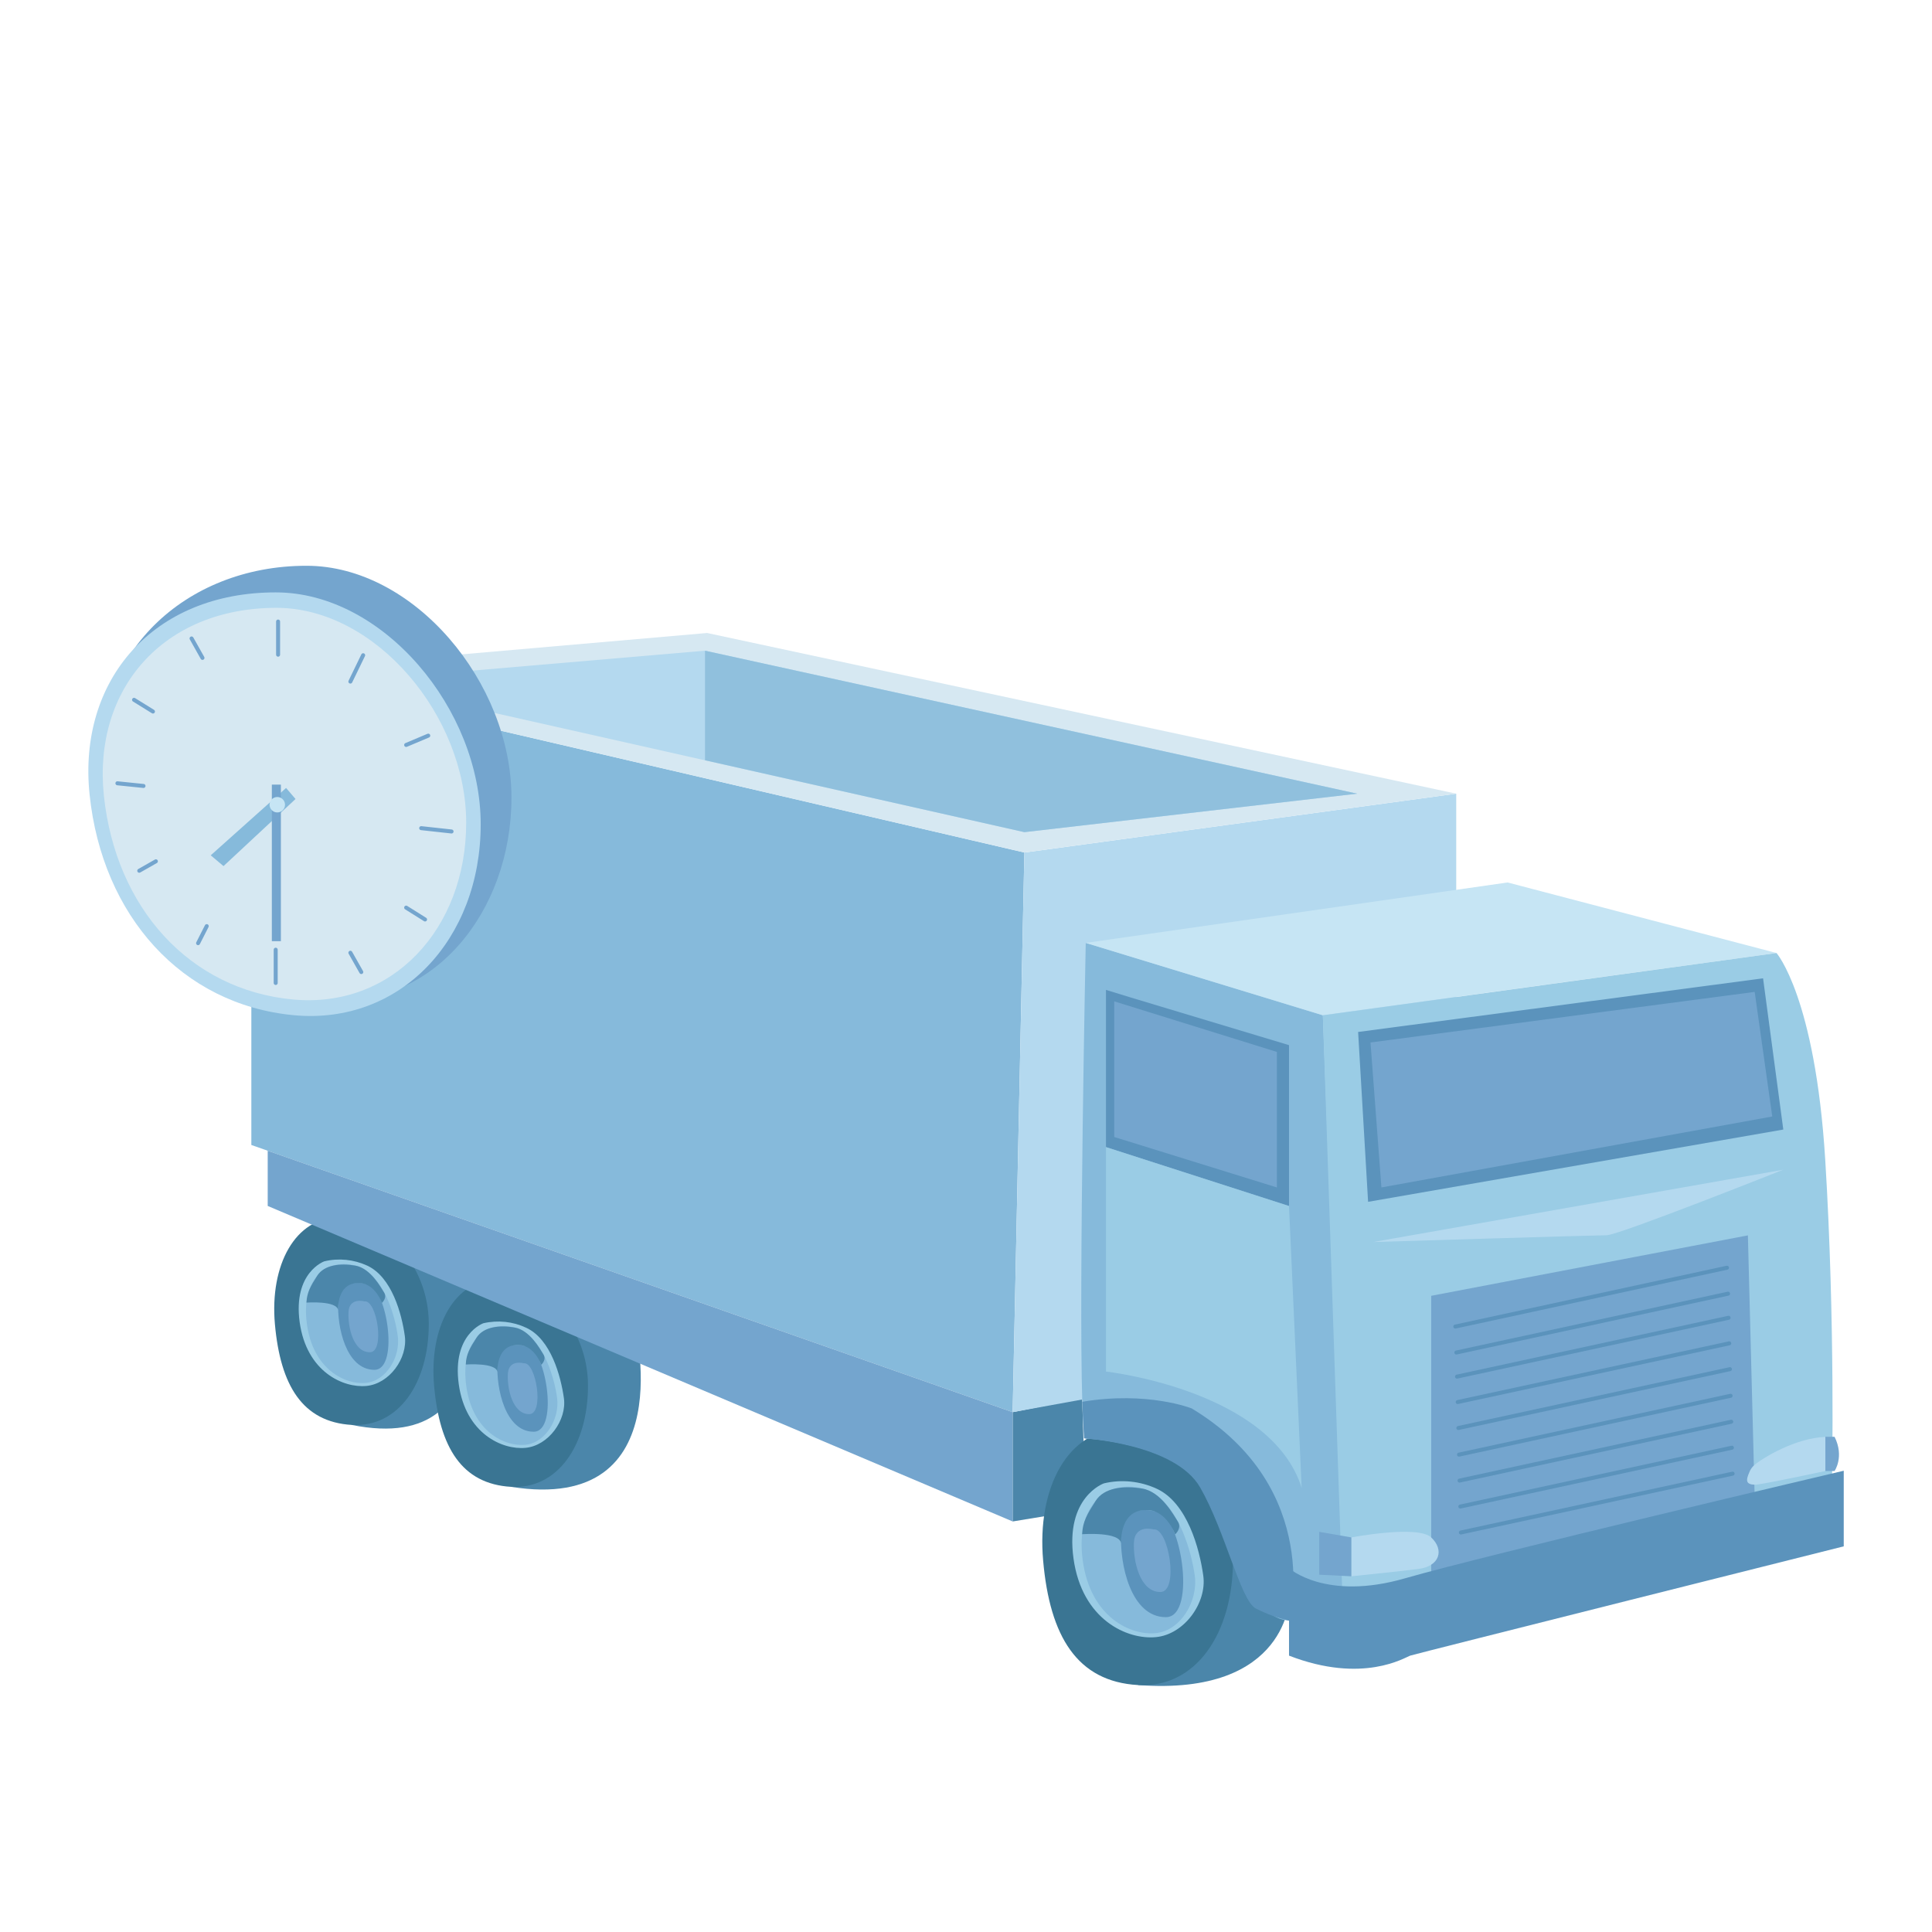
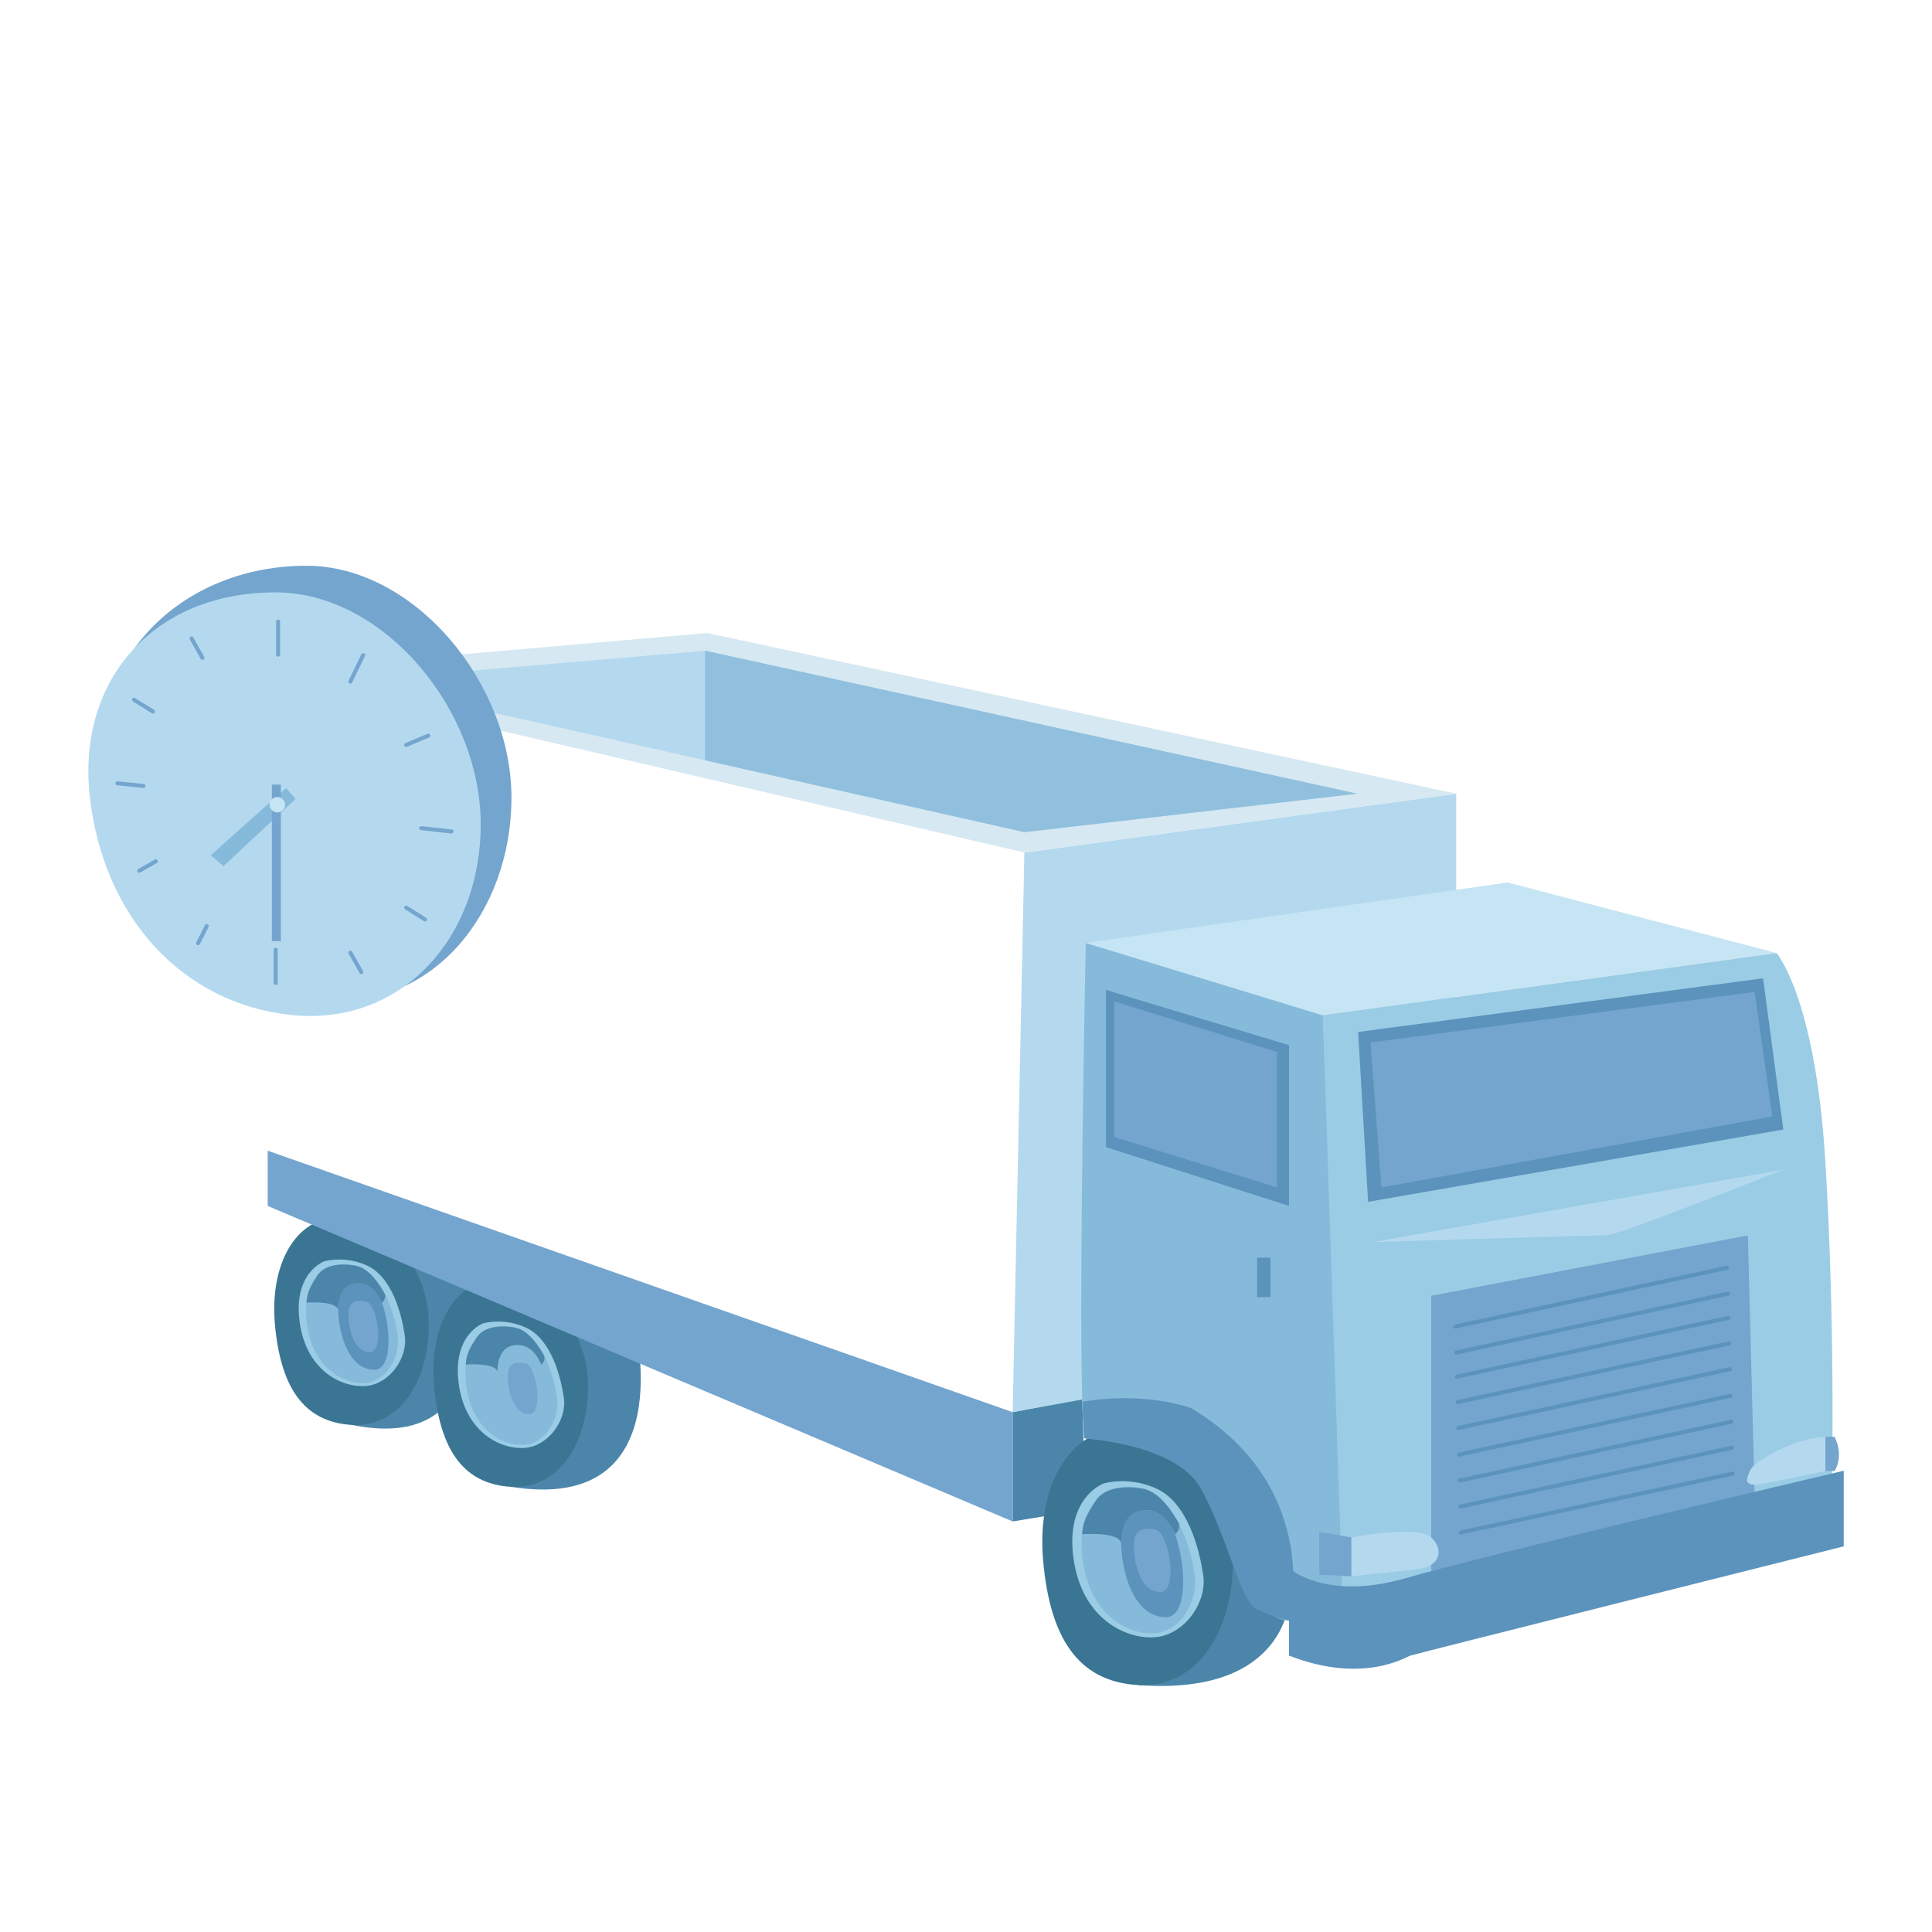
<svg xmlns="http://www.w3.org/2000/svg" id="Слой_1" x="0px" y="0px" viewBox="0 0 1451.3 1451.3" style="enable-background:new 0 0 1451.3 1451.3;" xml:space="preserve">
  <style type="text/css"> .st0{fill:#4B86AA;} .st1{fill:#3A7593;} .st2{fill:#9ACCE5;} .st3{fill:#86BADB;} .st4{fill:#5B93BC;} .st5{fill:#74A5CE;} .st6{fill:#B4D9EF;} .st7{fill:#D6E8F2;} .st8{fill:#90C0DD;} .st9{fill:#C6E5F4;} .st10{fill:none;stroke:#5B93BC;stroke-width:3;stroke-linecap:round;stroke-linejoin:round;} .st11{fill:none;stroke:#74A5CE;stroke-width:3;stroke-linecap:round;stroke-linejoin:round;} </style>
  <g>
    <path class="st0" d="M347.7,946.2c0,0,38.3,148.8-83.5,124.2l27.6-144L347.7,946.2z" />
    <path class="st1" d="M322.1,994.4c0,44.5-22.6,78-57.8,76c-37.1-2.2-53.7-29.7-57.8-75.8c-3.9-44.3,15.2-80.1,48.3-80.1 S322.1,949.9,322.1,994.4z" />
    <path class="st2" d="M243.6,947.5c0,0-23.6,8.3-18.5,45.7c5.2,37.5,33,49.6,50.2,47.9c17.2-1.6,31.1-20.9,28.8-37.5 s-9.7-44.3-28.3-52.9C265.8,946.1,254.4,944.9,243.6,947.5z" />
    <path class="st3" d="M246.9,951.8c0,0-21,7.7-16.4,42.5s29.2,46.1,44.5,44.5c15.4-1.6,25.9-19.8,23.8-35.1 c-2-15.4-9.5-39.2-23.3-48.9C267.1,949,256.4,947.9,246.9,951.8z" />
    <path class="st4" d="M274.6,964.5c0,0-19.4-5.6-20.5,13.3s5.9,51.1,27.1,51.2C300.9,1029.1,290,962.6,274.6,964.5z" />
    <path class="st0" d="M230.2,978.5c0,0,23.1-1.7,23.8,5.8c0,0-1.4-22.3,17.2-20.3c0,0,9.6-0.2,15.7,14.7c0,0,4.2-3.7,1.6-7.8 s-10.3-18.3-21.6-20.2c-11.3-1.9-23.4-0.6-28.6,7.6C233.2,966.4,230.6,970.8,230.2,978.5z" />
    <path class="st5" d="M273.9,977.6c0,0-11.5-3.3-12.1,7.9c-0.6,11.2,3.5,30.2,16,30.3C289.5,1015.8,283.1,976.4,273.9,977.6z" />
    <path class="st0" d="M476.3,992.5c0,0,37.6,145.1-92.4,124.4l8.7-153.1L476.3,992.5z" />
    <path class="st1" d="M441.7,1040.9c0,44.5-22.6,78-57.8,76c-37.1-2.2-53.7-29.7-57.8-75.8c-3.9-44.3,15.2-80.1,48.3-80.1 S441.7,996.4,441.7,1040.9z" />
    <path class="st2" d="M363.1,994c0,0-23.6,8.3-18.5,45.7c5.2,37.5,33,49.6,50.2,47.9c17.2-1.6,31.1-20.9,28.8-37.3 c-2.3-16.4-9.7-44.3-28.3-52.9C385.3,992.7,374,991.5,363.1,994z" />
    <path class="st3" d="M366.6,998.3c0,0-21,7.7-16.4,42.5c4.6,34.8,29.2,46.1,44.5,44.5c15.4-1.6,25.8-19.8,23.8-35 c-2-15.3-9.5-39.1-23.3-48.9C386.8,995.6,376.1,994.5,366.6,998.3z" />
-     <path class="st4" d="M394.2,1011.1c0,0-19.4-5.6-20.5,13.2c-1,18.8,5.9,51.1,27.1,51.2C420.6,1075.7,409.6,1009.1,394.2,1011.1z" />
    <path class="st0" d="M349.9,1025c0,0,23.1-1.7,23.8,5.8c0,0-1.4-22.3,17.2-20.3c0,0,9.6-0.2,15.7,14.7c0,0,4.2-3.7,1.6-7.8 s-10.3-18.3-21.6-20.2c-11.3-1.9-23.4-0.6-28.6,7.6C352.8,1013,350.2,1017.3,349.9,1025z" />
    <path class="st5" d="M393.6,1024.1c0,0-11.5-3.3-12.1,7.9c-0.6,11.2,3.5,30.2,16,30.3C409.1,1062.3,402.7,1023,393.6,1024.1z" />
    <polygon class="st0" points="812.9,1050.4 760.7,1060.8 760.7,1142.9 815.6,1133.9 " />
    <path class="st0" d="M968.8,1199.5c0,0-0.6,74.8-113.9,66.3l71.3-104.1L968.8,1199.5z" />
    <path class="st1" d="M926.2,1172.1c0,54.9-27.9,96.2-71.3,93.7c-45.8-2.6-66.3-36.6-71.3-93.5c-4.9-54.7,18.8-98.9,59.5-98.9 C883.8,1073.4,926.2,1117.2,926.2,1172.1z" />
    <path class="st2" d="M829.2,1114.3c0,0-29.2,10.2-22.8,56.4c6.4,46.2,40.5,61.2,61.9,59.1c21.3-2,38.4-25.8,35.6-46.1 c-2.8-20.3-12-54.6-34.8-65.3C856.6,1112.6,842.5,1111.1,829.2,1114.3z" />
    <path class="st3" d="M833.5,1119.5c0,0-25.9,9.5-20.2,52.4c5.7,42.9,36,56.8,54.9,54.9s31.9-24.3,29.3-43.2s-11.7-48.3-28.7-60.3 S833.5,1119.5,833.5,1119.5z" />
    <path class="st4" d="M867.5,1135.3c0,0-24-7-25.3,16.4c-1.3,23.4,7.3,63,33.5,63.1C900,1215,886.5,1132.9,867.5,1135.3z" />
    <path class="st0" d="M812.9,1152.5c0,0,28.6-2.2,29.3,7.1c0,0-1.8-27.5,21.2-25.1c0,0,11.8-0.2,19.4,18.1c0,0,5.2-4.6,2-9.6 c-3.2-5-12.7-22.5-26.7-24.8s-28.8-0.8-35.1,9.3C816.6,1137.6,813.3,1143,812.9,1152.5z" />
    <path class="st5" d="M866.7,1148.9c0,0-14.2-4.1-14.9,9.7c-0.7,13.8,4.4,37.3,19.8,37.3C885.9,1196,877.9,1147.5,866.7,1148.9z" />
-     <polygon class="st3" points="188.8,505.3 188.8,860.1 760.7,1060.8 769.5,640.4 " />
    <polygon class="st6" points="769.5,640.4 1093.9,596.2 1093.9,1000.2 760.7,1060.8 " />
    <polygon class="st7" points="188.8,505.3 531.2,475.5 1093.9,596.2 769.5,640.4 " />
    <polygon class="st6" points="529.6,488.8 1019.5,596.2 769.5,625.1 264.5,511.5 " />
    <polygon class="st8" points="529.6,488.8 529.6,571.1 769.5,625.1 1019.5,596.2 " />
    <path class="st3" d="M815.6,708.3c0,0-5.3,258.4-2.6,344.7c0.5,17.3,1.4,27.7,2.6,27.7c7.6,0,77,6.3,93.4,44.2s30.3,88.4,56.8,92.2 c26.5,3.8,45.5,5.1,45.5,5.1l-17.6-459.5L815.6,708.3z" />
    <polygon class="st9" points="815.6,708.3 1132.5,662.9 1334.5,715.9 993.6,762.6 " />
    <path class="st2" d="M1334.5,715.9c0,0,29,33,36.6,155.3c7.6,122.3,5.1,239.9,5.1,239.9l-367.8,87.9l-14.7-436.3L1334.5,715.9z" />
    <path class="st4" d="M895.2,1058c0,0-33.1-13.2-82.2-5l1.3,27.5c0,0,68.3,4,87.2,36.8c18.9,32.8,30.3,84.6,41.7,90.9 c8,4.1,16.4,7.2,25.2,9.2C968.4,1217.5,995.1,1118.3,895.2,1058z" />
    <polygon class="st4" points="1020.2,775.2 1324.4,734.9 1339.6,848.5 1027.7,902.8 " />
    <polygon class="st4" points="849.7,749.4 968.3,785.1 968.3,905.9 830.8,861.7 830.8,743.6 " />
    <polygon class="st5" points="1075.1,973.4 1313,928 1318.1,1125 1075.1,1182.9 " />
    <path class="st4" d="M968.3,1178c0,0,27.4,24.9,87.2,7.6c59.8-17.3,329.5-80.8,329.5-80.8v56.8c0,0-321.9,80.8-325.7,82.1 s-35.5,21.5-91,0L968.3,1178z" />
    <path class="st6" d="M1031.5,933l308-54.3c0,0-123.7,49.2-132.6,49.2S1031.5,933,1031.5,933z" />
    <path class="st6" d="M1015.1,1154.9c0,0,49.9-9.5,60,0c10.1,9.5,6.3,21.8-9.8,23.7l-16.1,1.9l-34.1,3.6V1154.9z" />
    <polygon class="st5" points="991,1150.7 991,1182.9 1015.1,1184.1 1015.1,1154.9 " />
    <path class="st6" d="M1317.8,1100.6c6.2-5.4,31.2-20.5,53.4-21.2v25.6c0,0-48.3,10.4-53,10.3c-6.7-0.2-6.9-3.1-4.1-9.4 C1314.9,1103.8,1316.1,1102.1,1317.8,1100.6z" />
    <path class="st5" d="M1378.1,1079.3h-6.9v25.7h6.9C1378.1,1105,1385.6,1094.3,1378.1,1079.3z" />
    <polygon class="st5" points="837,752.2 959.2,790.2 959.2,892 837,854.1 " />
    <polygon class="st5" points="1029.5,783.1 1318.1,745.1 1331.3,838.7 1037.7,892 " />
    <rect x="944.3" y="944.7" class="st4" width="10.1" height="29.7" />
-     <path class="st2" d="M830.8,861.7v168.6c0,0,123.8,13.7,147,87.4L968.3,906L830.8,861.7z" />
    <line class="st10" x1="1093.2" y1="996.5" x2="1297.3" y2="952.3" />
    <line class="st10" x1="1094" y1="1016" x2="1298.1" y2="971.8" />
    <line class="st10" x1="1094.5" y1="1034.1" x2="1298.5" y2="989.9" />
    <line class="st10" x1="1095" y1="1053.2" x2="1299" y2="1009.1" />
    <line class="st10" x1="1095.5" y1="1072.7" x2="1299.5" y2="1028.5" />
    <line class="st10" x1="1096" y1="1092.7" x2="1300" y2="1048.5" />
    <line class="st10" x1="1096.4" y1="1112.2" x2="1300.5" y2="1068" />
    <line class="st10" x1="1097" y1="1131.7" x2="1301" y2="1087.5" />
    <line class="st10" x1="1097.4" y1="1151.2" x2="1301.5" y2="1107" />
    <polygon class="st5" points="201.1,864.4 201.1,905.9 760.7,1142.9 760.7,1060.8 " />
    <path class="st5" d="M77.2,578.9c9.5,91.1,83.2,163.9,167.1,171.9c80.2,7.6,139.9-65.1,139.9-151.6s-73.3-174.2-153.9-174.2 C138.3,424.9,68.2,492.8,77.2,578.9z" />
    <path class="st6" d="M67.3,596.9c9.5,91.1,69.3,157.7,153.2,165.7c80.2,7.6,140.6-56.9,140.6-143.4s-73.3-174.2-153.9-174.2 C115.2,444.9,58.3,510.8,67.3,596.9z" />
-     <path class="st7" d="M78,597.4c8.8,84.4,64.2,146.1,142,153.4c74.3,7,130.2-52.7,130.2-132.8s-67.9-161.4-142.5-161.4 C122.5,456.6,69.8,517.7,78,597.4z" />
    <line class="st11" x1="208.9" y1="466.9" x2="208.9" y2="491.8" />
    <line class="st11" x1="207.1" y1="713.4" x2="207.1" y2="738.4" />
    <line class="st11" x1="272.8" y1="492.2" x2="263.2" y2="512" />
    <line class="st11" x1="143.9" y1="479.6" x2="152.1" y2="494.2" />
    <line class="st11" x1="263.2" y1="715.7" x2="271.4" y2="730.2" />
    <line class="st11" x1="100.7" y1="525.7" x2="114.9" y2="534.5" />
    <line class="st11" x1="305.1" y1="681.8" x2="319.3" y2="690.7" />
    <line class="st11" x1="88.2" y1="588.4" x2="107.8" y2="590.4" />
    <line class="st11" x1="104.6" y1="654.1" x2="117.1" y2="647" />
    <line class="st11" x1="148.8" y1="708.5" x2="155.3" y2="695.7" />
    <line class="st11" x1="321.7" y1="552.6" x2="305.1" y2="559.6" />
    <line class="st11" x1="339.2" y1="624.6" x2="316.4" y2="622.1" />
    <polygon class="st3" points="214.9,591.9 222,600.2 167.9,650.6 158.3,642.5 " />
    <rect x="204.2" y="589.4" class="st5" width="6.8" height="117.6" />
    <circle class="st9" cx="208.3" cy="604.5" r="5.8" />
  </g>
</svg>